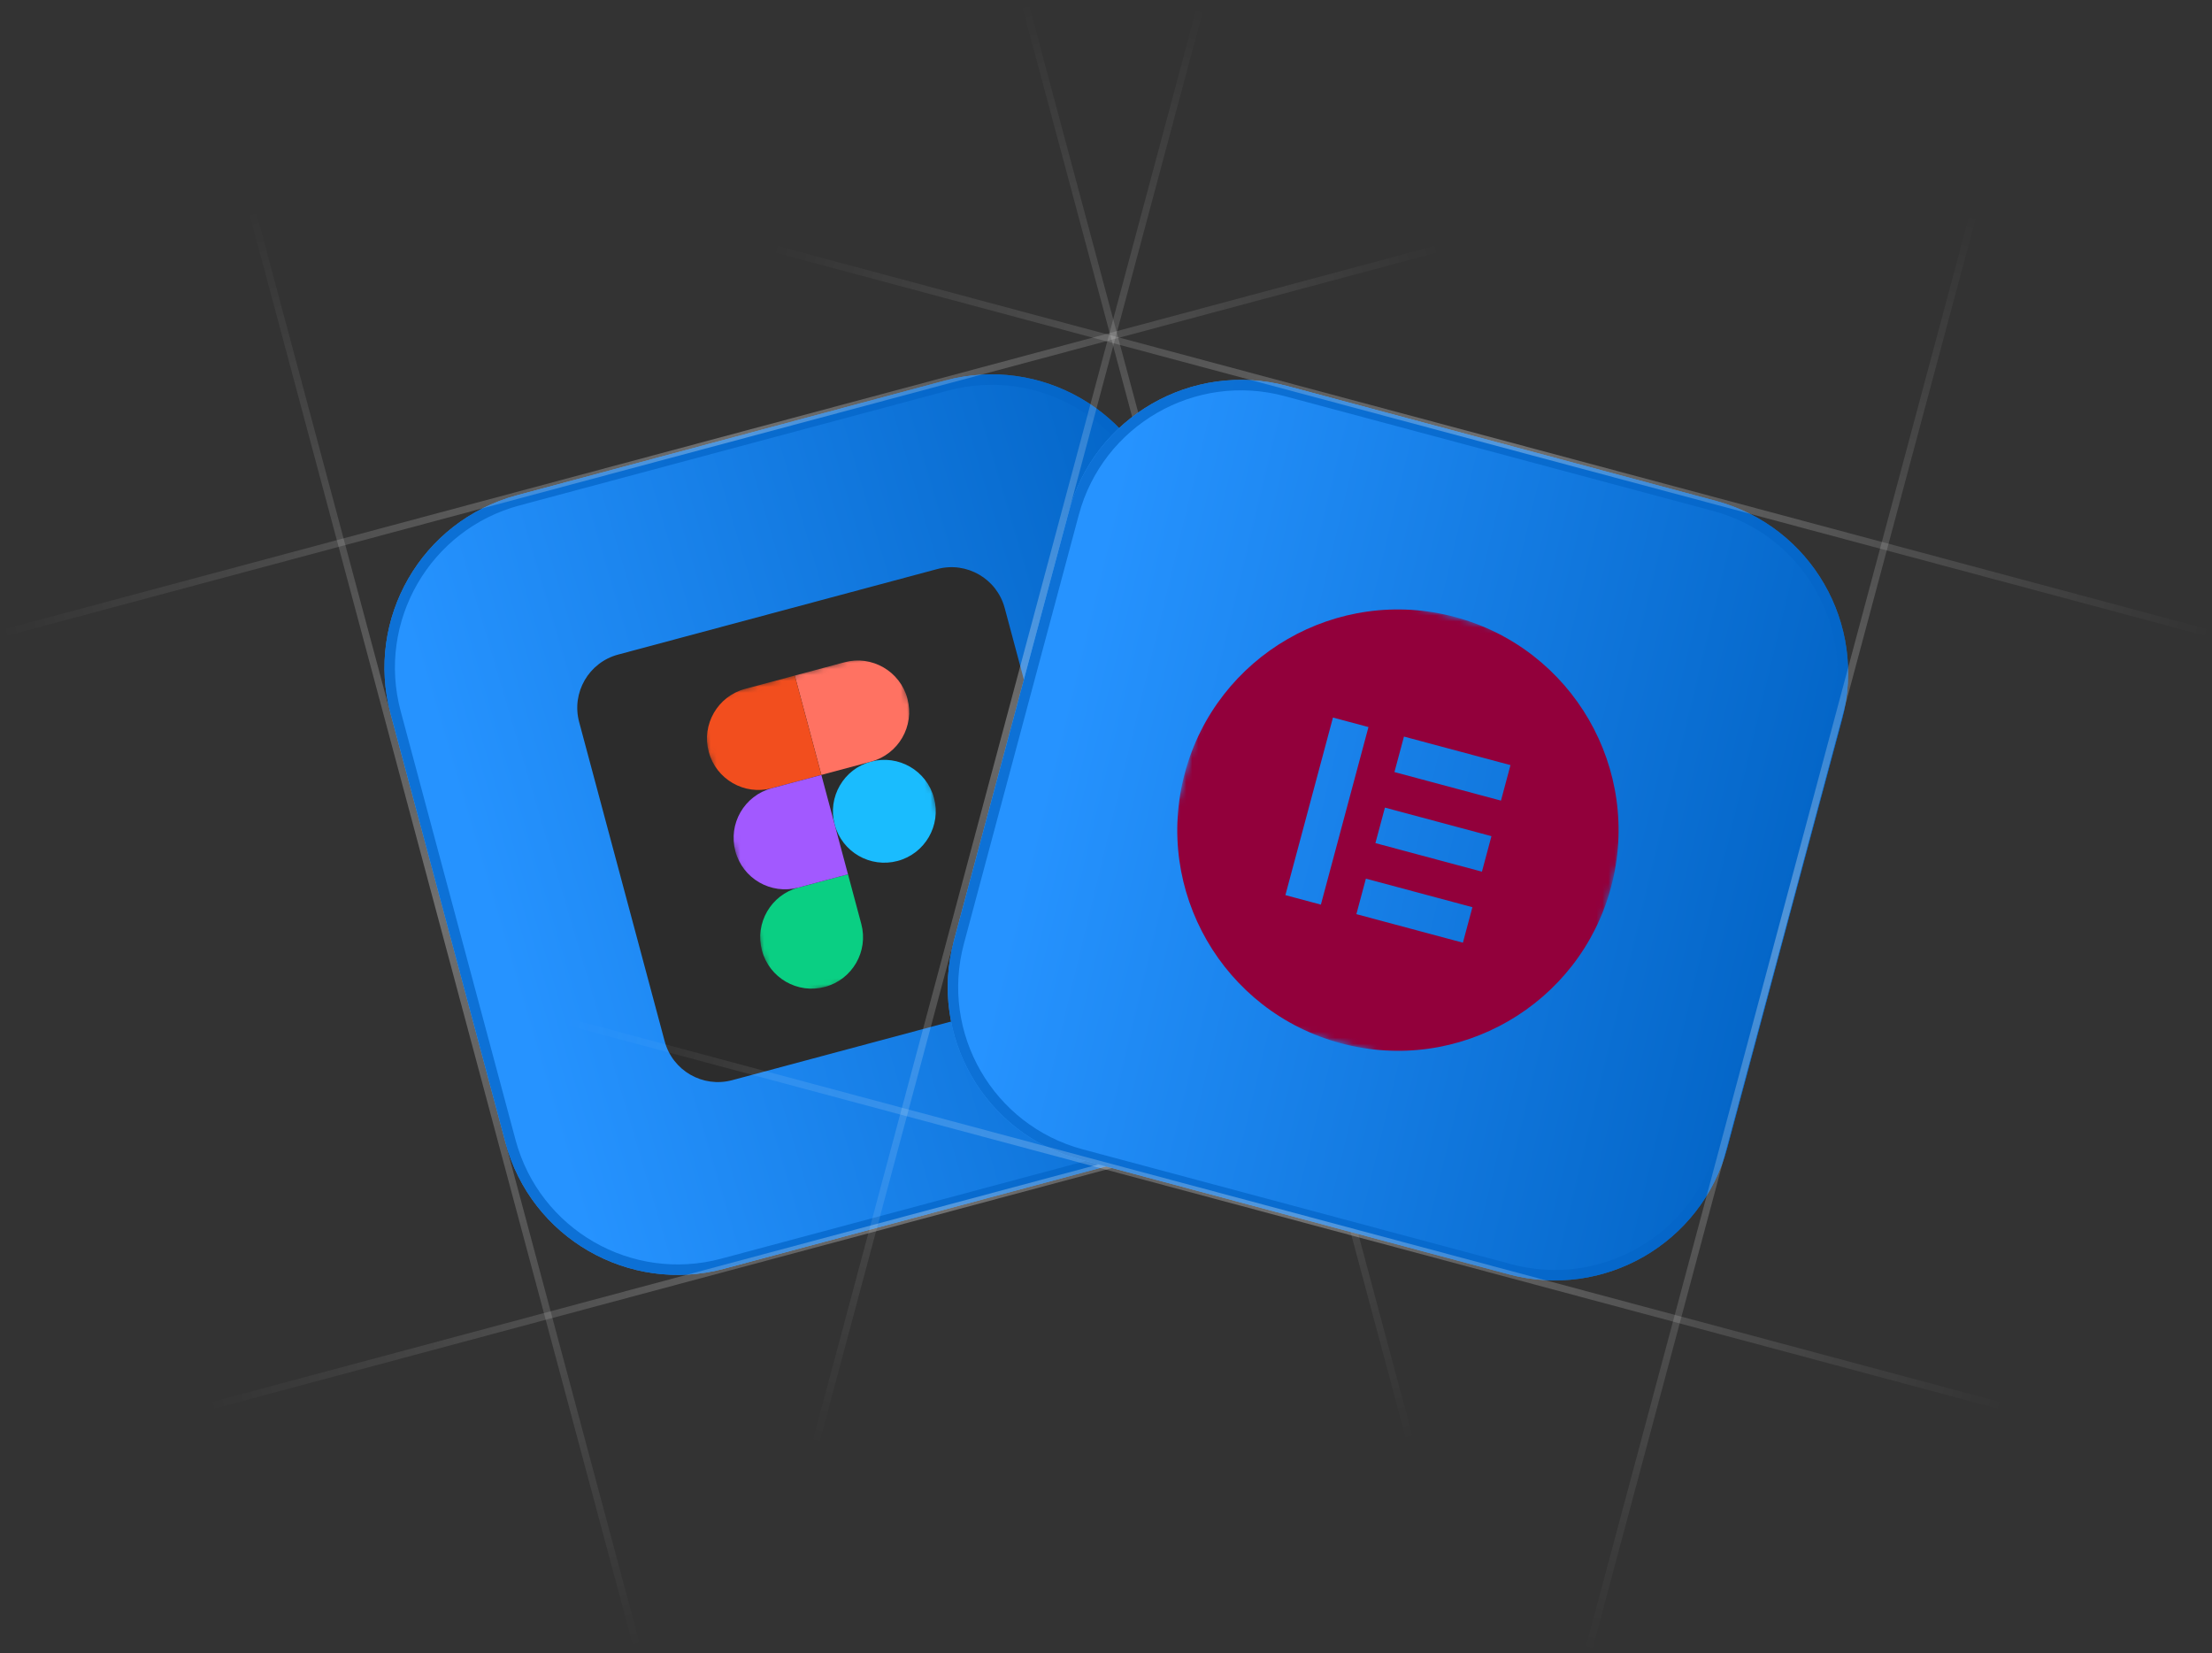
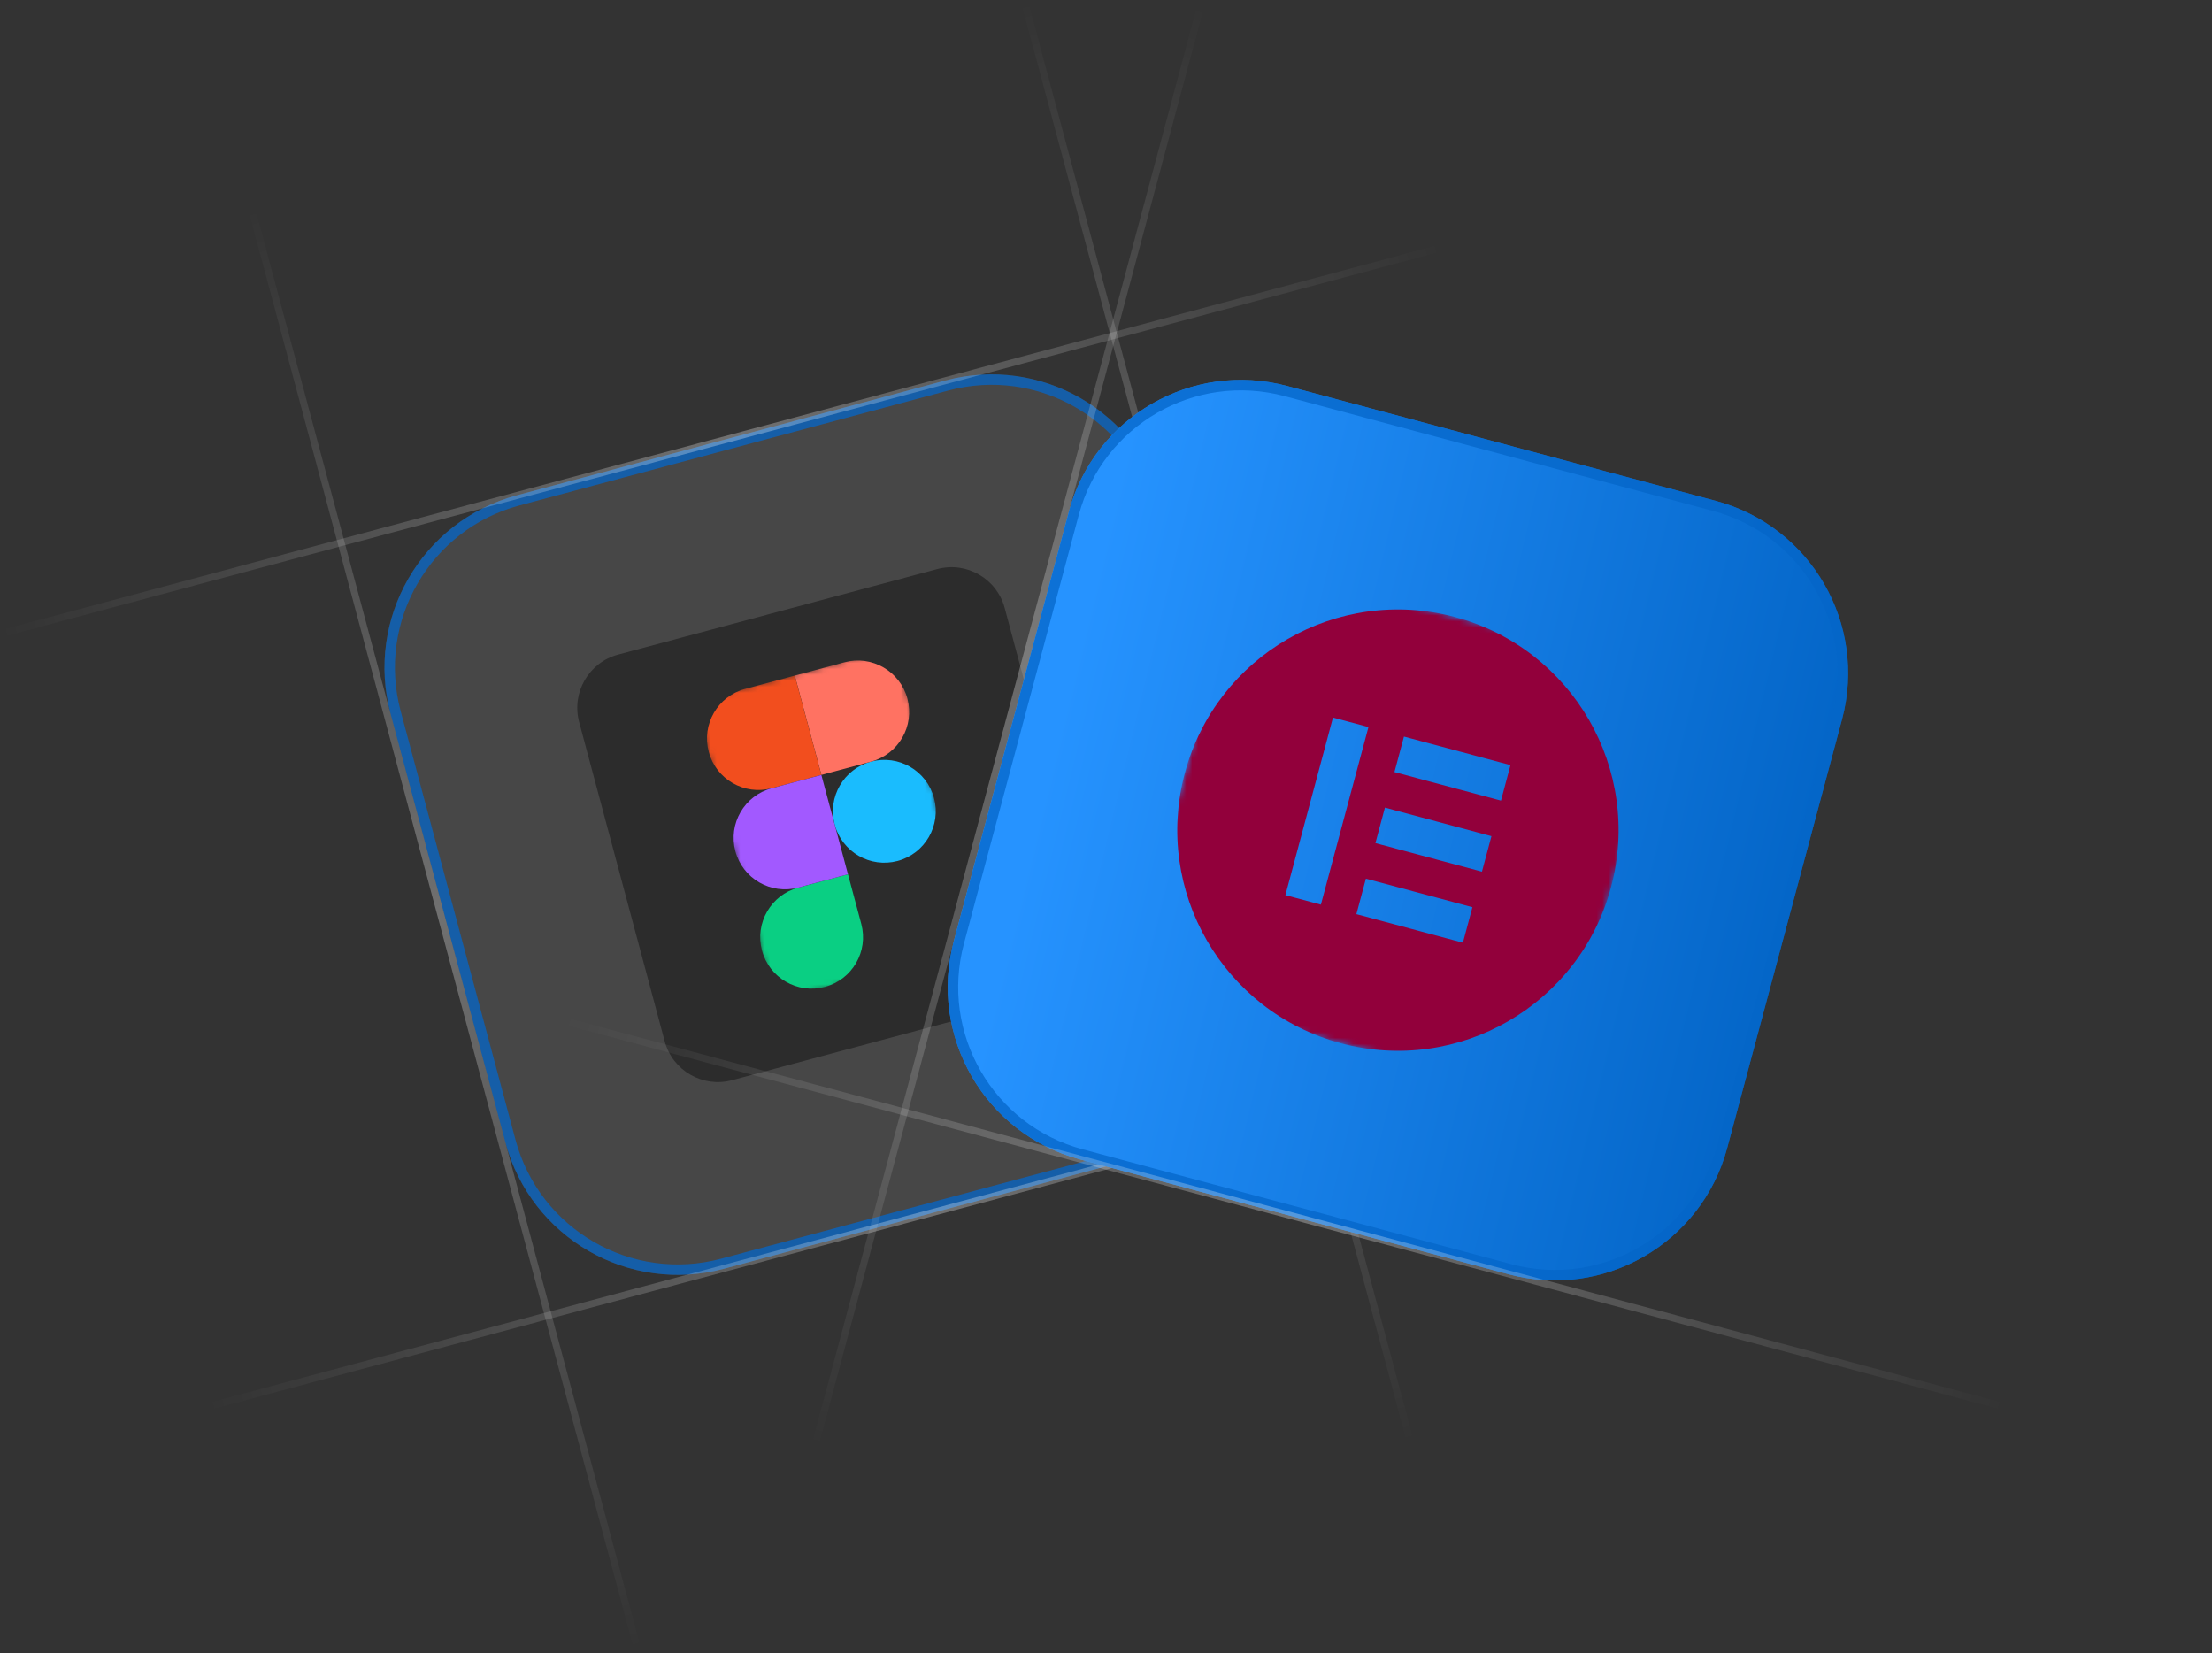
<svg xmlns="http://www.w3.org/2000/svg" width="372" height="278" viewBox="0 0 372 278" fill="none">
  <rect x="0" y="0" width="372" height="278" fill="#333333" stroke="none" />
  <g clip-path="url(#clip0_1658_3604)">
    <path d="M158.995 63.98L86.902 83.298C70.898 87.586 61.4 104.036 65.688 120.04L85.006 192.134C89.294 208.138 105.744 217.636 121.748 213.347L193.842 194.03C209.846 189.742 219.343 173.291 215.055 157.287L195.738 85.194C191.45 69.19 174.999 59.692 158.995 63.98Z" fill="white" fill-opacity="0.1" />
-     <path d="M158.995 63.98L86.902 83.298C70.898 87.586 61.4 104.036 65.688 120.04L85.006 192.134C89.294 208.138 105.744 217.636 121.748 213.347L193.842 194.03C209.846 189.742 219.343 173.291 215.055 157.287L195.738 85.194C191.45 69.19 174.999 59.692 158.995 63.98Z" fill="url(#paint0_linear_1658_3604)" />
    <path d="M159.223 64.828L87.129 84.146C71.593 88.308 62.373 104.277 66.536 119.813L85.853 191.907C90.016 207.443 105.985 216.663 121.521 212.5L193.615 193.182C209.151 189.02 218.37 173.051 214.208 157.515L194.89 85.421C190.727 69.885 174.758 60.665 159.223 64.828Z" stroke="#0466C8" stroke-opacity="0.75" stroke-width="1.755" />
    <path d="M157.621 95.69L103.947 110.072C99.006 111.396 96.074 116.474 97.398 121.415L111.78 175.089C113.104 180.03 118.182 182.962 123.123 181.638L176.797 167.256C181.738 165.932 184.67 160.854 183.346 155.913L168.964 102.239C167.64 97.298 162.562 94.366 157.621 95.69Z" fill="#2C2C2C" />
    <mask id="mask0_1658_3604" style="mask-type:luminance" maskUnits="userSpaceOnUse" x="116" y="108" width="49" height="61">
      <path d="M150.458 108.83L116.712 117.873L130.275 168.492L164.022 159.45L150.458 108.83Z" fill="white" />
    </mask>
    <g mask="url(#mask0_1658_3604)">
      <path d="M140.371 138.658C139.136 134.046 141.872 129.305 146.485 128.069C151.096 126.834 155.837 129.571 157.073 134.182C158.309 138.794 155.572 143.535 150.96 144.771C146.348 146.007 141.607 143.27 140.371 138.658Z" fill="#1ABCFE" />
      <path d="M128.145 159.837C126.909 155.225 129.646 150.485 134.258 149.249L142.609 147.011L144.846 155.362C146.082 159.974 143.345 164.715 138.733 165.95C134.121 167.186 129.381 164.449 128.145 159.837Z" fill="#0ACF83" />
      <path d="M133.665 113.602L138.14 130.303L146.491 128.066C151.103 126.83 153.84 122.089 152.604 117.477C151.368 112.865 146.628 110.128 142.016 111.364L133.665 113.602Z" fill="#FF7262" />
      <path d="M119.192 126.429C120.427 131.041 125.168 133.778 129.78 132.542L138.131 130.305L133.656 113.603L125.305 115.841C120.693 117.077 117.956 121.817 119.192 126.429Z" fill="#F24E1E" />
      <path d="M123.668 143.134C124.904 147.746 129.645 150.483 134.257 149.247L142.607 147.01L138.132 130.308L129.781 132.546C125.169 133.782 122.432 138.522 123.668 143.134Z" fill="#A259FF" />
    </g>
    <path opacity="0.3" d="M42.937 35.144L41.807 35.447L106.613 277.308L107.743 277.005L42.937 35.144Z" fill="url(#paint1_linear_1658_3604)" />
    <path opacity="0.3" d="M172.913 0.318L171.783 0.621L236.59 242.482L237.72 242.179L172.913 0.318Z" fill="url(#paint2_linear_1658_3604)" />
    <path opacity="0.3" d="M242.305 42.292L242.002 41.162L0.141 105.969L0.444 107.099L242.305 42.292Z" fill="url(#paint3_linear_1658_3604)" />
    <path opacity="0.3" d="M277.125 172.263L276.822 171.133L34.961 235.94L35.264 237.07L277.125 172.263Z" fill="url(#paint4_linear_1658_3604)" />
-     <path d="M288.566 84.227L216.472 64.909C200.468 60.621 184.018 70.118 179.73 86.122L160.412 158.216C156.124 174.22 165.621 190.67 181.625 194.958L253.719 214.276C269.723 218.564 286.173 209.067 290.461 193.063L309.779 120.969C314.067 104.965 304.57 88.515 288.566 84.227Z" fill="white" fill-opacity="0.1" />
    <path d="M288.566 84.227L216.472 64.909C200.468 60.621 184.018 70.118 179.73 86.122L160.412 158.216C156.124 174.22 165.621 190.67 181.625 194.958L253.719 214.276C269.723 218.564 286.173 209.067 290.461 193.063L309.779 120.969C314.067 104.965 304.57 88.515 288.566 84.227Z" fill="url(#paint5_linear_1658_3604)" />
    <path d="M288.339 85.074L216.245 65.757C200.71 61.594 184.741 70.814 180.578 86.349L161.26 158.443C157.097 173.979 166.317 189.948 181.853 194.111L253.947 213.428C269.483 217.591 285.452 208.371 289.614 192.836L308.932 120.742C313.095 105.206 303.875 89.237 288.339 85.074Z" stroke="#0466C8" stroke-opacity="0.75" stroke-width="1.755" />
    <mask id="mask1_1658_3604" style="mask-type:luminance" maskUnits="userSpaceOnUse" x="189" y="94" width="92" height="92">
      <path d="M280.533 113.359L208.861 94.154L189.656 165.827L261.329 185.031L280.533 113.359Z" fill="white" />
    </mask>
    <g mask="url(#mask1_1658_3604)">
      <path d="M244.697 103.755C224.904 98.451 204.563 110.195 199.259 129.989C193.957 149.776 205.699 170.123 225.493 175.427C245.287 180.731 265.628 168.987 270.931 149.193C276.229 129.398 264.485 109.057 244.697 103.755ZM222.138 152.118L216.169 150.518L224.17 120.658L230.139 122.258L222.138 152.118ZM246.022 158.517L228.108 153.717L229.707 147.748L247.622 152.548L246.022 158.517ZM249.223 146.572L231.308 141.772L232.908 135.802L250.823 140.603L249.223 146.572ZM252.424 134.627L234.509 129.826L236.109 123.857L254.023 128.657L252.424 134.627Z" fill="#92003B" />
    </g>
    <path opacity="0.3" d="M202.476 1.227L201.346 0.924L136.54 242.785L137.67 243.088L202.476 1.227Z" fill="url(#paint6_linear_1658_3604)" />
-     <path opacity="0.3" d="M332.444 36.051L331.314 35.748L266.507 277.609L267.638 277.912L332.444 36.051Z" fill="url(#paint7_linear_1658_3604)" />
-     <path opacity="0.3" d="M371.558 107.097L371.861 105.967L130 41.161L129.697 42.291L371.558 107.097Z" fill="url(#paint8_linear_1658_3604)" />
    <path opacity="0.3" d="M336.73 237.069L337.033 235.939L95.172 171.132L94.869 172.263L336.73 237.069Z" fill="url(#paint9_linear_1658_3604)" />
  </g>
  <defs>
    <linearGradient id="paint0_linear_1658_3604" x1="222.902" y1="180.881" x2="101.056" y2="216.881" gradientUnits="userSpaceOnUse">
      <stop stop-color="#0466C8" />
      <stop offset="1" stop-color="#2693FF" />
    </linearGradient>
    <linearGradient id="paint1_linear_1658_3604" x1="42.372" y1="35.296" x2="107.178" y2="277.157" gradientUnits="userSpaceOnUse">
      <stop stop-color="white" stop-opacity="0" />
      <stop offset="0.49" stop-color="white" />
      <stop offset="1" stop-color="white" stop-opacity="0" />
    </linearGradient>
    <linearGradient id="paint2_linear_1658_3604" x1="172.348" y1="0.47" x2="237.155" y2="242.331" gradientUnits="userSpaceOnUse">
      <stop stop-color="white" stop-opacity="0" />
      <stop offset="0.49" stop-color="white" />
      <stop offset="1" stop-color="white" stop-opacity="0" />
    </linearGradient>
    <linearGradient id="paint3_linear_1658_3604" x1="242.153" y1="41.727" x2="0.292" y2="106.534" gradientUnits="userSpaceOnUse">
      <stop stop-color="white" stop-opacity="0" />
      <stop offset="0.49" stop-color="white" />
      <stop offset="1" stop-color="white" stop-opacity="0" />
    </linearGradient>
    <linearGradient id="paint4_linear_1658_3604" x1="276.973" y1="171.698" x2="35.112" y2="236.505" gradientUnits="userSpaceOnUse">
      <stop stop-color="white" stop-opacity="0" />
      <stop offset="0.49" stop-color="white" />
      <stop offset="1" stop-color="white" stop-opacity="0" />
    </linearGradient>
    <linearGradient id="paint5_linear_1658_3604" x1="285.461" y1="217.419" x2="161.939" y2="187.673" gradientUnits="userSpaceOnUse">
      <stop stop-color="#0466C8" />
      <stop offset="1" stop-color="#2693FF" />
    </linearGradient>
    <linearGradient id="paint6_linear_1658_3604" x1="201.911" y1="1.075" x2="137.105" y2="242.936" gradientUnits="userSpaceOnUse">
      <stop stop-color="white" stop-opacity="0" />
      <stop offset="0.49" stop-color="white" />
      <stop offset="1" stop-color="white" stop-opacity="0" />
    </linearGradient>
    <linearGradient id="paint7_linear_1658_3604" x1="331.879" y1="35.9" x2="267.073" y2="277.761" gradientUnits="userSpaceOnUse">
      <stop stop-color="white" stop-opacity="0" />
      <stop offset="0.49" stop-color="white" />
      <stop offset="1" stop-color="white" stop-opacity="0" />
    </linearGradient>
    <linearGradient id="paint8_linear_1658_3604" x1="371.709" y1="106.532" x2="129.848" y2="41.726" gradientUnits="userSpaceOnUse">
      <stop stop-color="white" stop-opacity="0" />
      <stop offset="0.49" stop-color="white" />
      <stop offset="1" stop-color="white" stop-opacity="0" />
    </linearGradient>
    <linearGradient id="paint9_linear_1658_3604" x1="336.882" y1="236.504" x2="95.02" y2="171.697" gradientUnits="userSpaceOnUse">
      <stop stop-color="white" stop-opacity="0" />
      <stop offset="0.49" stop-color="white" />
      <stop offset="1" stop-color="white" stop-opacity="0" />
    </linearGradient>
    <clipPath id="clip0_1658_3604">
      <rect width="372" height="278" fill="white" />
    </clipPath>
  </defs>
</svg>